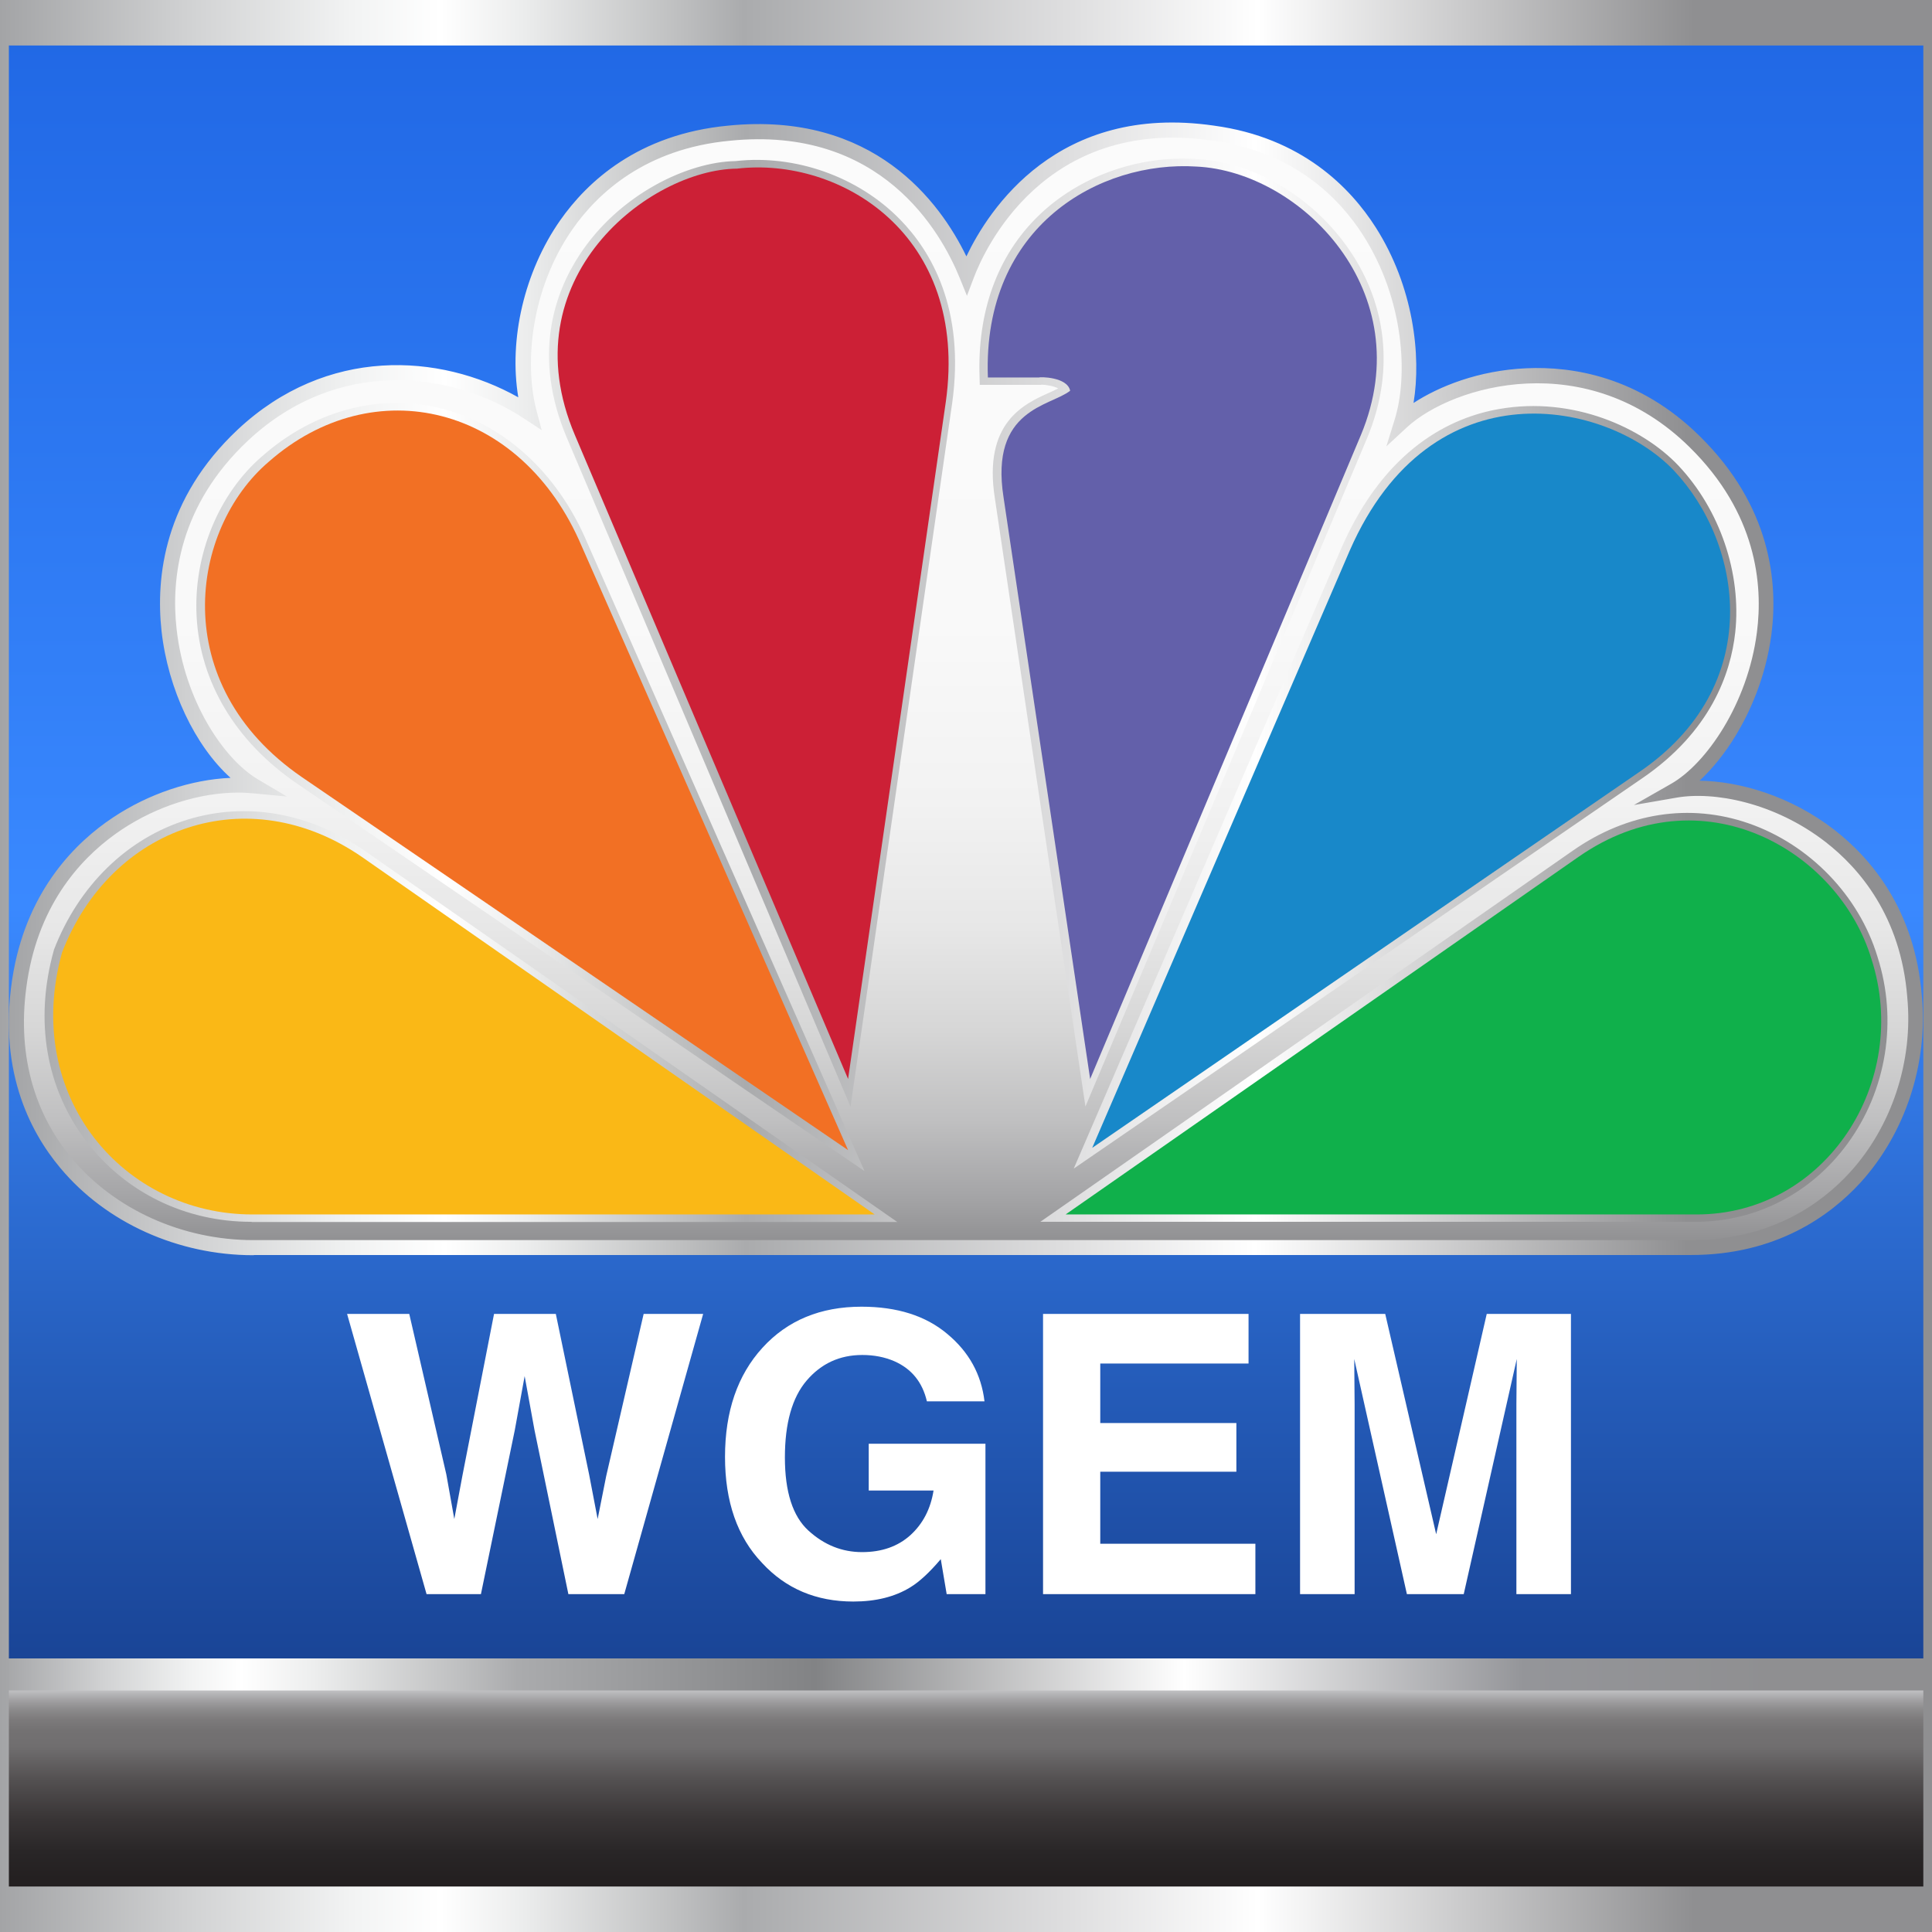
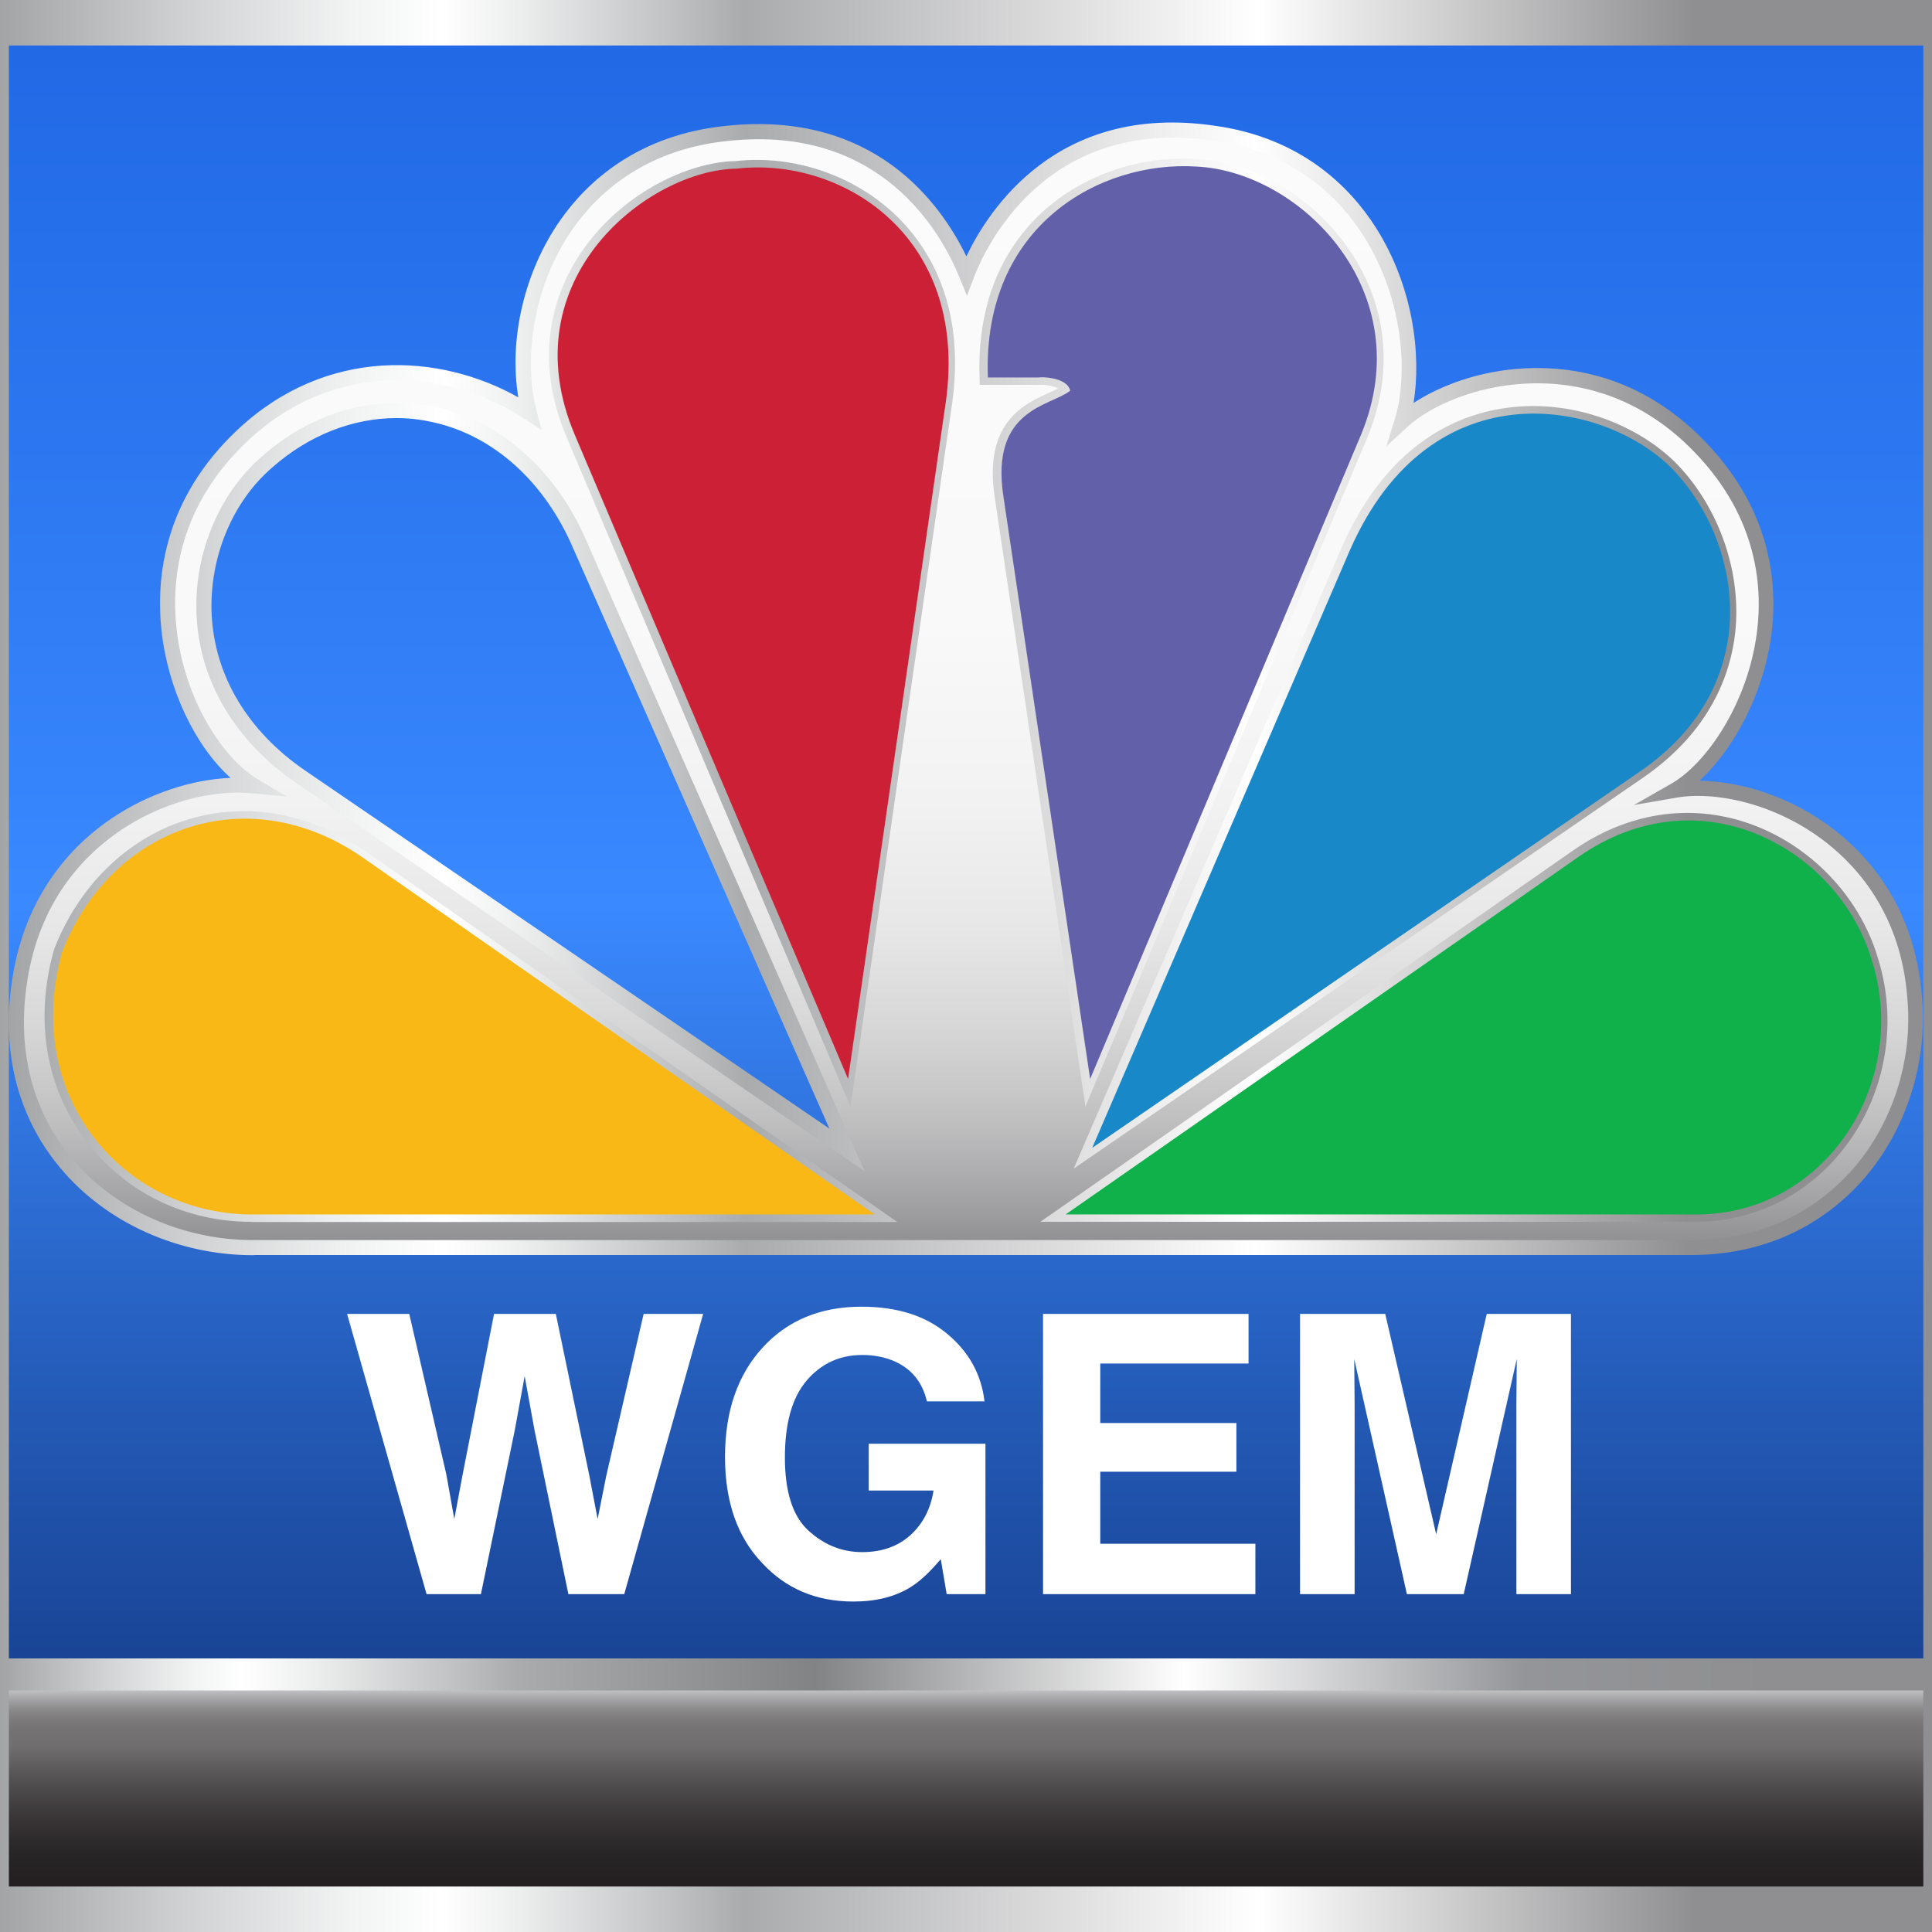
<svg xmlns="http://www.w3.org/2000/svg" xmlns:ns1="http://sodipodi.sourceforge.net/DTD/sodipodi-0.dtd" xmlns:ns2="http://www.inkscape.org/namespaces/inkscape" version="1.1" id="Layer_1" x="0px" y="0px" viewBox="0 0 1024 1024" style="enable-background:new 0 0 1024 1024;" xml:space="preserve" ns1:docname="WGEM_NavIcon.svg" ns2:version="1.2.1 (9c6d41e, 2022-07-14)">
  <rect x="0" y="0" width="1024" height="1024" fill="#333333" stroke="none" />
  <defs id="defs350" />
  <ns1:namedview id="namedview348" pagecolor="#ffffff" bordercolor="#000000" borderopacity="0.25" ns2:showpageshadow="2" ns2:pageopacity="0.0" ns2:pagecheckerboard="0" ns2:deskcolor="#d1d1d1" showgrid="false" ns2:zoom="0.23046875" ns2:cx="299.38983" ns2:cy="542.37288" ns2:window-width="1309" ns2:window-height="578" ns2:window-x="0" ns2:window-y="38" ns2:window-maximized="0" ns2:current-layer="Layer_1" />
  <style type="text/css" id="style182">
	.st0{fill:url(#SVGID_1_);}
	.st1{fill:url(#SVGID_2_);}
	.st2{fill:url(#SVGID_3_);}
	.st3{fill:url(#SVGID_4_);}
	.st4{fill:url(#SVGID_5_);}
	.st5{fill:url(#SVGID_6_);}
	.st6{fill:url(#SVGID_7_);}
	.st7{fill:#10B04B;}
	.st8{fill:#1888C9;}
	.st9{fill:#6360AA;}
	.st10{fill:#CC2036;}
	.st11{fill:#F27024;}
	.st12{fill:#FAB816;}
</style>
  <linearGradient id="SVGID_1_" gradientUnits="userSpaceOnUse" x1="512" y1="12.071" x2="512" y2="1011.929">
    <stop offset="0" style="stop-color:#A3A4A6" id="stop184" />
    <stop offset="0.202" style="stop-color:#D1D2D3" id="stop186" />
    <stop offset="0.375" style="stop-color:#F2F3F3" id="stop188" />
    <stop offset="0.469" style="stop-color:#FFFFFF" id="stop190" />
    <stop offset="0.582" style="stop-color:#ECECED" id="stop192" />
    <stop offset="0.809" style="stop-color:#BCBCBD" id="stop194" />
    <stop offset="1" style="stop-color:#8F8F91" id="stop196" />
  </linearGradient>
  <linearGradient id="SVGID_2_" gradientUnits="userSpaceOnUse" x1="118.919" y1="0" x2="118.919" y2="1024" gradientTransform="scale(4.321,1)">
    <stop offset="0" style="stop-color:#2067E4" id="stop201" />
    <stop offset="0.341" style="stop-color:#327FF7" id="stop203" />
    <stop offset="0.469" style="stop-color:#3A89FF" id="stop205" />
    <stop offset="0.709" style="stop-color:#255DBB" id="stop207" />
    <stop offset="0.904" style="stop-color:#163D8B" id="stop209" />
    <stop offset="1" style="stop-color:#103178" id="stop211" />
  </linearGradient>
  <linearGradient id="SVGID_5_" gradientUnits="userSpaceOnUse" x1="0" y1="512" x2="1024" y2="512">
    <stop offset="0" style="stop-color:#A3A4A6" id="stop268" />
    <stop offset="9.772342e-02" style="stop-color:#D1D2D3" id="stop270" />
    <stop offset="0.182" style="stop-color:#F2F3F3" id="stop272" />
    <stop offset="0.228" style="stop-color:#FFFFFF" id="stop274" />
    <stop offset="0.27" style="stop-color:#ECEDED" id="stop276" />
    <stop offset="0.355" style="stop-color:#BCBDBE" id="stop278" />
    <stop offset="0.385" style="stop-color:#AAABAD" id="stop280" />
    <stop offset="0.552" style="stop-color:#DEDEDF" id="stop282" />
    <stop offset="0.651" style="stop-color:#FFFFFF" id="stop284" />
    <stop offset="0.877" style="stop-color:#8F8F91" id="stop286" />
  </linearGradient>
  <g id="g782">
    <path id="rect199" class="st0" style="fill:url(#SVGID_1_)" d="M 2.3,12.1 H 1021.6 V 1012 H 2.3 Z" />
    <path id="rect214" style="fill:url(#SVGID_2_);stroke-width:2.079" class="st1" d="M 0,0 H 1027.495 V 1024 H 0 Z" />
    <g id="g266">
      <linearGradient id="SVGID_3_" gradientUnits="userSpaceOnUse" x1="512" y1="887.539" x2="512" y2="1015.5">
        <stop offset="4.660236e-02" style="stop-color:#D4D5D7" id="stop216" />
        <stop offset="7.150680e-02" style="stop-color:#BCBCBE" id="stop218" />
        <stop offset="0.107" style="stop-color:#A1A0A2" id="stop220" />
        <stop offset="0.146" style="stop-color:#8B8A8B" id="stop222" />
        <stop offset="0.187" style="stop-color:#7C7A7B" id="stop224" />
        <stop offset="0.234" style="stop-color:#737172" id="stop226" />
        <stop offset="0.299" style="stop-color:#706E6F" id="stop228" />
        <stop offset="0.442" style="stop-color:#524F50" id="stop230" />
        <stop offset="0.595" style="stop-color:#393536" id="stop232" />
        <stop offset="0.733" style="stop-color:#292627" id="stop234" />
        <stop offset="0.842" style="stop-color:#242021" id="stop236" />
      </linearGradient>
      <path id="rect239" class="st2" style="fill:url(#SVGID_3_)" d="m 2.2,887.5 h 1019.6 v 128 H 2.2 Z" />
      <linearGradient id="SVGID_4_" gradientUnits="userSpaceOnUse" x1="0" y1="951.52" x2="1024" y2="951.52">
        <stop offset="0" style="stop-color:#A3A4A6" id="stop241" />
        <stop offset="5.384678e-02" style="stop-color:#D1D2D3" id="stop243" />
        <stop offset="0.1" style="stop-color:#F2F3F3" id="stop245" />
        <stop offset="0.125" style="stop-color:#FFFFFF" id="stop247" />
        <stop offset="0.164" style="stop-color:#ECEDED" id="stop249" />
        <stop offset="0.242" style="stop-color:#BCBDBE" id="stop251" />
        <stop offset="0.268" style="stop-color:#AAABAD" id="stop253" />
        <stop offset="0.422" style="stop-color:#828385" id="stop255" />
        <stop offset="0.613" style="stop-color:#FFFFFF" id="stop257" />
        <stop offset="0.789" style="stop-color:#949599" id="stop259" />
        <stop offset="0.918" style="stop-color:#8F8F91" id="stop261" />
      </linearGradient>
      <path class="st3" d="M1024,1024H0V879h1024V1024z M4.4,1007h1015.2V896H4.4V1007z" id="path264" />
    </g>
    <path class="st4" d="M1024,1024H0V0h1024V1024z M4.7,999.9h1014.7V24.1H4.7V999.9z" id="path289" />
    <g id="g345" transform="translate(0,-190.915)">
      <linearGradient id="SVGID_6_" gradientUnits="userSpaceOnUse" x1="512.016" y1="258.808" x2="512.016" y2="851.043">
        <stop offset="0" style="stop-color:#FBFBFB" id="stop291" />
        <stop offset="0.443" style="stop-color:#F9F9F9" id="stop293" />
        <stop offset="0.602" style="stop-color:#F2F2F2" id="stop295" />
        <stop offset="0.716" style="stop-color:#E7E7E7" id="stop297" />
        <stop offset="0.808" style="stop-color:#D6D6D6" id="stop299" />
        <stop offset="0.887" style="stop-color:#C0C0C1" id="stop301" />
        <stop offset="0.955" style="stop-color:#A5A5A7" id="stop303" />
        <stop offset="1" style="stop-color:#8F8F91" id="stop305" />
      </linearGradient>
      <path class="st5" d="M 1014.8,718.1 C 1008.2,633.6 929.8,601.3 887.7,608.7 922.9,588.5 970.9,495.4 898.3,424 842.5,368.9 769,389.5 743,413.4 757.2,368 734.7,272.9 643,260.4 559.2,248.3 522.9,308.1 512.4,335.7 496.4,296.3 458.2,253.2 386.5,260.4 295.4,268.9 267,357.1 280.6,408.7 244.4,384.6 180.7,371.9 128.8,420.5 57.1,487.6 96.3,583.7 134.7,606.4 92.4,602.4 24.8,630.8 11.2,705.2 -5.6,797.4 66,851.3 134.7,851 H 896 c 79.8,0.3 124.9,-68.3 118.8,-132.9 z M 141.7,434.5 c 55.6,-49 134,-30.3 165.9,44.7 L 448.8,799.3 159.4,601.6 C 87.5,552.3 100.3,469.9 141.7,434.5 Z m -8.2,398.9 C 65,833.6 11,770.9 32.3,694.6 58.1,627.8 130.6,602.3 191.1,644 L 463,833.4 Z M 500.6,402.8 448.8,761.6 304.1,420.4 C 268.9,337.5 343.4,279.7 390,279.2 444.4,272.8 513,314 500.6,402.8 Z m 385.9,36.5 c 36.3,38.5 49.1,114 -18.8,160 L 578.3,798.1 714.8,481.6 c 43.4,-99 136.5,-79.3 171.7,-42.3 z m -320,-42.4 c -1.5,-7.4 -16.2,-7.4 -16.5,-7.1 h -27 c -3.1,-80.7 59.7,-115 110.6,-111.8 55,2.6 118.7,66.4 87.1,142.4 L 577.1,761.6 531.2,453.3 c -7.4,-47.1 25,-48.1 35.3,-56.4 z M 898.3,833.4 H 564.2 L 835.9,644 c 65.4,-45.6 137.9,-3.5 155.3,54.1 20.9,65 -24.2,135.5 -92.9,135.3 z" id="path308" style="fill:url(#SVGID_6_)" />
      <linearGradient id="SVGID_7_" gradientUnits="userSpaceOnUse" x1="4.666" y1="556.052" x2="1019.334" y2="556.052">
        <stop offset="0" style="stop-color:#A3A4A6" id="stop310" />
        <stop offset="9.772342e-02" style="stop-color:#D1D2D3" id="stop312" />
        <stop offset="0.182" style="stop-color:#F2F3F3" id="stop314" />
        <stop offset="0.228" style="stop-color:#FFFFFF" id="stop316" />
        <stop offset="0.27" style="stop-color:#ECEDED" id="stop318" />
        <stop offset="0.355" style="stop-color:#BCBDBE" id="stop320" />
        <stop offset="0.385" style="stop-color:#AAABAD" id="stop322" />
        <stop offset="0.552" style="stop-color:#DEDEDF" id="stop324" />
        <stop offset="0.651" style="stop-color:#FFFFFF" id="stop326" />
        <stop offset="0.877" style="stop-color:#8F8F91" id="stop328" />
      </linearGradient>
-       <path class="st6" d="M 134.2,856.2 C 94.4,856.2 56.2,839 32,810 15.6,790.5 -2,756.5 7.2,705.6 c 8,-43.6 33.1,-68.4 52.7,-81.4 18.9,-12.6 41.4,-20.1 62.3,-21 -18.8,-16.9 -33.2,-47 -36.6,-78 -3.1,-28.4 1.4,-70 40.4,-106.6 47.1,-44.1 106.9,-40.6 148.7,-17.1 -5.1,-30.8 3.2,-66.6 22.2,-93.8 14.3,-20.4 41.3,-45.7 89.1,-50.2 77.1,-7.7 112.3,40.6 126.2,69.3 11.8,-24.8 48.3,-81.3 131.2,-69.3 46.5,6.3 72.3,32.8 85.8,54 19.9,31.3 24.2,67.7 20,93 13.5,-8.8 34.5,-17.3 59.9,-18.4 24.2,-1.1 59.7,4.3 91.8,36 37.8,37.2 41.5,77.6 38,104.9 -3.1,23.7 -12,42.3 -18.9,53.7 -5.7,9.4 -12.4,17.7 -19.2,24 20.9,0.3 48.1,7.9 71.5,26.1 19.2,14.9 42.7,42.2 46.3,88 3.4,35.9 -8.8,72.8 -32.5,98.9 -16,17.5 -44.6,38.4 -89.8,38.4 -0.2,0 -0.3,0 -0.5,0 H 134.7 c -0.2,0.1 -0.4,0.1 -0.5,0.1 z M 126.4,611 c -20.5,0 -43.1,7.1 -62,19.7 C 46,643 22.6,666.1 15.1,707 c -6.9,37.9 1.1,71.7 23,97.9 22.7,27.1 58.6,43.3 96.1,43.3 0.2,0 0.3,0 0.5,0 H 896 c 0.2,0 0.3,0 0.5,0 42.3,0 69,-19.5 83.9,-35.8 22.3,-24.4 33.7,-59.1 30.5,-92.8 v -0.1 c -3.4,-42.9 -25.4,-68.4 -43.3,-82.3 -27.1,-21 -59.3,-27 -79.1,-23.5 l -22.5,3.9 19.8,-11.3 c 18.4,-10.5 40.5,-42.2 45.4,-80.2 3.3,-25.5 -0.2,-63.3 -35.7,-98.2 C 841.2,374.4 770,395 745.7,417.4 l -10.9,10.1 4.4,-14.2 c 7.2,-23.1 5.1,-63.4 -16.6,-97.5 -12.5,-19.7 -36.6,-44.5 -80.2,-50.4 -89.1,-12.8 -120.9,58.4 -126.3,72.8 l -3.6,9.5 -3.8,-9.4 c -10,-24.6 -41.8,-80.9 -121.8,-72.8 -44.8,4.2 -70.1,27.8 -83.4,46.8 -22.3,32 -25.7,71.5 -19.1,96.4 l 2.7,10.2 -8.8,-5.8 c -39.2,-26.1 -99.8,-32.7 -146.8,11.3 -36.6,34.3 -40.9,73.3 -37.9,99.9 4.2,38 24.9,68.9 43.1,79.7 l 15.4,9.1 -17.8,-1.7 c -2.6,-0.2 -5.2,-0.4 -7.9,-0.4 z m 6.7,227.5 C 98.3,838.5 66.5,823 45.8,795.9 24.3,767.7 18.2,731.7 28.5,694.7 l 0.1,-0.4 c 13.1,-34 38.9,-59.1 70.6,-68.9 31.3,-9.7 64.8,-3.8 94.2,16.5 L 475.6,838.6 H 133.5 c -0.1,-0.1 -0.3,-0.1 -0.4,-0.1 z M 36.1,697 c -9.6,34.6 -3.9,68 16,94.1 19.1,25.1 48.6,39.5 81,39.5 0.1,0 0.3,0 0.4,0 H 450.2 L 188.9,648.4 C 161.6,629.5 130.6,624.1 101.6,633 72.2,642.1 48.4,665.4 36.1,697 Z m 862.6,141.5 c -0.1,0 -0.3,0 -0.4,0 H 551.4 L 833.6,641.8 c 28.9,-20.2 62,-25.3 93.2,-14.5 32.3,11.2 58.5,38.3 68.3,70.7 10.8,33.6 4.9,70.7 -15.9,99.1 -19.3,26.4 -48.6,41.4 -80.5,41.4 z m -321.8,-8 h 321.4 c 29.4,0.1 56.6,-13.8 74.4,-38 19.3,-26.3 24.8,-60.7 14.8,-92 -9.1,-30.1 -33.3,-55.1 -63.3,-65.6 -28.7,-10 -59.2,-5.2 -86,13.5 z M 458.2,811.6 157.1,606 c -32.3,-22.2 -51.1,-53.6 -52.9,-88.5 -1.7,-32.5 11.7,-65 34.9,-84.9 26.8,-23.6 60.6,-33 92.6,-25.7 34.5,7.8 63.6,34 79.6,71.8 z m -248,-399.1 c -23.3,0 -46.5,9.1 -65.8,26.1 v 0 c -21.4,18.3 -33.7,48.3 -32.2,78.4 1.7,32.4 19.3,61.6 49.5,82.3 L 439.6,789.1 304,482 c -15.1,-35.5 -42.1,-60 -74.1,-67.2 -6.5,-1.5 -13.1,-2.3 -19.7,-2.3 z m 358.9,397.8 142,-329.2 c 23.1,-52.6 58.1,-69 83.5,-73.4 39.3,-6.9 76,10 94.9,29.9 v 0 c 22.1,23.4 33.6,57.3 30.2,88.6 -2.4,21.6 -12.9,52.5 -49.7,77.5 z M 812.3,414.2 c -5.4,0 -10.8,0.4 -16.3,1.4 -23.4,4.1 -55.9,19.4 -77.5,68.7 l -131,303.8 278,-191 c 27.1,-18.4 43.1,-43.2 46.3,-71.7 3.2,-29 -7.6,-60.5 -28.1,-82.2 -14.4,-15.1 -41.5,-29 -71.4,-29 z M 450.8,777.5 300.5,423.1 c -18.5,-43.5 -6.6,-76.8 6.6,-97 21.1,-32.3 57.5,-49.4 82.7,-49.8 31.6,-3.6 65,8.2 87.2,30.9 16.5,16.8 34.6,47.4 27.7,97.2 v 0 z M 401.2,283.7 c -3.6,0 -7.2,0.2 -10.7,0.6 h -0.4 c -23.1,0.2 -56.7,16.2 -76.3,46.2 -12.1,18.6 -23,49.2 -5.9,89.5 L 447,748 496.7,403.3 c 6.5,-46.6 -10.2,-75 -25.5,-90.6 -18,-18.3 -44.1,-29 -70,-29 z M 575.3,777.4 527.3,455 c -6.3,-40.2 15.6,-50 28.7,-55.9 1.8,-0.8 3.5,-1.6 4.9,-2.3 -2.4,-1.3 -6.5,-2 -8.9,-2 l -0.1,0.1 h -32.6 l -0.1,-3.8 c -1.3,-34.9 9.4,-64.6 31.1,-85.7 21.4,-20.9 52.8,-32.2 83.8,-30.2 31.7,1.5 64.3,21.7 83.2,51.4 18.5,29.2 21.1,63.4 7.3,96.5 z M 551.9,386.9 c 3.8,0 8.2,1.2 8.3,1.2 7.3,2.1 9.6,6.1 10.2,9.1 l 0.5,2.4 -1.9,1.5 c -2.6,2.1 -5.9,3.6 -9.8,5.3 -13.1,5.9 -29.4,13.2 -24,47.4 L 579,748.1 717,420 c 12.7,-30.5 10.3,-62.2 -6.7,-89.1 -17.2,-27.2 -48.1,-46.4 -76.9,-47.7 -28.9,-1.8 -57.9,8.6 -77.7,28 -19.2,18.7 -29.1,44.9 -28.8,75.8 h 23.2 c 0.5,-0.1 1.2,-0.1 1.8,-0.1 z" id="path331" style="fill:url(#SVGID_7_)" />
+       <path class="st6" d="M 134.2,856.2 C 94.4,856.2 56.2,839 32,810 15.6,790.5 -2,756.5 7.2,705.6 c 8,-43.6 33.1,-68.4 52.7,-81.4 18.9,-12.6 41.4,-20.1 62.3,-21 -18.8,-16.9 -33.2,-47 -36.6,-78 -3.1,-28.4 1.4,-70 40.4,-106.6 47.1,-44.1 106.9,-40.6 148.7,-17.1 -5.1,-30.8 3.2,-66.6 22.2,-93.8 14.3,-20.4 41.3,-45.7 89.1,-50.2 77.1,-7.7 112.3,40.6 126.2,69.3 11.8,-24.8 48.3,-81.3 131.2,-69.3 46.5,6.3 72.3,32.8 85.8,54 19.9,31.3 24.2,67.7 20,93 13.5,-8.8 34.5,-17.3 59.9,-18.4 24.2,-1.1 59.7,4.3 91.8,36 37.8,37.2 41.5,77.6 38,104.9 -3.1,23.7 -12,42.3 -18.9,53.7 -5.7,9.4 -12.4,17.7 -19.2,24 20.9,0.3 48.1,7.9 71.5,26.1 19.2,14.9 42.7,42.2 46.3,88 3.4,35.9 -8.8,72.8 -32.5,98.9 -16,17.5 -44.6,38.4 -89.8,38.4 -0.2,0 -0.3,0 -0.5,0 H 134.7 c -0.2,0.1 -0.4,0.1 -0.5,0.1 z M 126.4,611 c -20.5,0 -43.1,7.1 -62,19.7 C 46,643 22.6,666.1 15.1,707 c -6.9,37.9 1.1,71.7 23,97.9 22.7,27.1 58.6,43.3 96.1,43.3 0.2,0 0.3,0 0.5,0 H 896 c 0.2,0 0.3,0 0.5,0 42.3,0 69,-19.5 83.9,-35.8 22.3,-24.4 33.7,-59.1 30.5,-92.8 v -0.1 c -3.4,-42.9 -25.4,-68.4 -43.3,-82.3 -27.1,-21 -59.3,-27 -79.1,-23.5 l -22.5,3.9 19.8,-11.3 c 18.4,-10.5 40.5,-42.2 45.4,-80.2 3.3,-25.5 -0.2,-63.3 -35.7,-98.2 C 841.2,374.4 770,395 745.7,417.4 l -10.9,10.1 4.4,-14.2 c 7.2,-23.1 5.1,-63.4 -16.6,-97.5 -12.5,-19.7 -36.6,-44.5 -80.2,-50.4 -89.1,-12.8 -120.9,58.4 -126.3,72.8 l -3.6,9.5 -3.8,-9.4 c -10,-24.6 -41.8,-80.9 -121.8,-72.8 -44.8,4.2 -70.1,27.8 -83.4,46.8 -22.3,32 -25.7,71.5 -19.1,96.4 l 2.7,10.2 -8.8,-5.8 c -39.2,-26.1 -99.8,-32.7 -146.8,11.3 -36.6,34.3 -40.9,73.3 -37.9,99.9 4.2,38 24.9,68.9 43.1,79.7 l 15.4,9.1 -17.8,-1.7 c -2.6,-0.2 -5.2,-0.4 -7.9,-0.4 z m 6.7,227.5 C 98.3,838.5 66.5,823 45.8,795.9 24.3,767.7 18.2,731.7 28.5,694.7 l 0.1,-0.4 c 13.1,-34 38.9,-59.1 70.6,-68.9 31.3,-9.7 64.8,-3.8 94.2,16.5 L 475.6,838.6 H 133.5 c -0.1,-0.1 -0.3,-0.1 -0.4,-0.1 z M 36.1,697 c -9.6,34.6 -3.9,68 16,94.1 19.1,25.1 48.6,39.5 81,39.5 0.1,0 0.3,0 0.4,0 H 450.2 L 188.9,648.4 C 161.6,629.5 130.6,624.1 101.6,633 72.2,642.1 48.4,665.4 36.1,697 Z m 862.6,141.5 c -0.1,0 -0.3,0 -0.4,0 H 551.4 L 833.6,641.8 c 28.9,-20.2 62,-25.3 93.2,-14.5 32.3,11.2 58.5,38.3 68.3,70.7 10.8,33.6 4.9,70.7 -15.9,99.1 -19.3,26.4 -48.6,41.4 -80.5,41.4 z m -321.8,-8 h 321.4 c 29.4,0.1 56.6,-13.8 74.4,-38 19.3,-26.3 24.8,-60.7 14.8,-92 -9.1,-30.1 -33.3,-55.1 -63.3,-65.6 -28.7,-10 -59.2,-5.2 -86,13.5 z M 458.2,811.6 157.1,606 c -32.3,-22.2 -51.1,-53.6 -52.9,-88.5 -1.7,-32.5 11.7,-65 34.9,-84.9 26.8,-23.6 60.6,-33 92.6,-25.7 34.5,7.8 63.6,34 79.6,71.8 z m -248,-399.1 c -23.3,0 -46.5,9.1 -65.8,26.1 v 0 c -21.4,18.3 -33.7,48.3 -32.2,78.4 1.7,32.4 19.3,61.6 49.5,82.3 L 439.6,789.1 304,482 c -15.1,-35.5 -42.1,-60 -74.1,-67.2 -6.5,-1.5 -13.1,-2.3 -19.7,-2.3 z m 358.9,397.8 142,-329.2 c 23.1,-52.6 58.1,-69 83.5,-73.4 39.3,-6.9 76,10 94.9,29.9 v 0 c 22.1,23.4 33.6,57.3 30.2,88.6 -2.4,21.6 -12.9,52.5 -49.7,77.5 z M 812.3,414.2 c -5.4,0 -10.8,0.4 -16.3,1.4 -23.4,4.1 -55.9,19.4 -77.5,68.7 l -131,303.8 278,-191 c 27.1,-18.4 43.1,-43.2 46.3,-71.7 3.2,-29 -7.6,-60.5 -28.1,-82.2 -14.4,-15.1 -41.5,-29 -71.4,-29 z M 450.8,777.5 300.5,423.1 c -18.5,-43.5 -6.6,-76.8 6.6,-97 21.1,-32.3 57.5,-49.4 82.7,-49.8 31.6,-3.6 65,8.2 87.2,30.9 16.5,16.8 34.6,47.4 27.7,97.2 v 0 z M 401.2,283.7 h -0.4 c -23.1,0.2 -56.7,16.2 -76.3,46.2 -12.1,18.6 -23,49.2 -5.9,89.5 L 447,748 496.7,403.3 c 6.5,-46.6 -10.2,-75 -25.5,-90.6 -18,-18.3 -44.1,-29 -70,-29 z M 575.3,777.4 527.3,455 c -6.3,-40.2 15.6,-50 28.7,-55.9 1.8,-0.8 3.5,-1.6 4.9,-2.3 -2.4,-1.3 -6.5,-2 -8.9,-2 l -0.1,0.1 h -32.6 l -0.1,-3.8 c -1.3,-34.9 9.4,-64.6 31.1,-85.7 21.4,-20.9 52.8,-32.2 83.8,-30.2 31.7,1.5 64.3,21.7 83.2,51.4 18.5,29.2 21.1,63.4 7.3,96.5 z M 551.9,386.9 c 3.8,0 8.2,1.2 8.3,1.2 7.3,2.1 9.6,6.1 10.2,9.1 l 0.5,2.4 -1.9,1.5 c -2.6,2.1 -5.9,3.6 -9.8,5.3 -13.1,5.9 -29.4,13.2 -24,47.4 L 579,748.1 717,420 c 12.7,-30.5 10.3,-62.2 -6.7,-89.1 -17.2,-27.2 -48.1,-46.4 -76.9,-47.7 -28.9,-1.8 -57.9,8.6 -77.7,28 -19.2,18.7 -29.1,44.9 -28.8,75.8 h 23.2 c 0.5,-0.1 1.2,-0.1 1.8,-0.1 z" id="path331" style="fill:url(#SVGID_7_)" />
      <path class="st7" d="M 899,834.6 H 564.8 L 836.6,645.1 c 65.4,-45.6 137.9,-3.5 155.3,54.1 21,65 -24.2,135.6 -92.9,135.4 z" id="path333" />
      <path class="st8" d="M 868.4,600.4 578.9,799.3 715.4,482.7 c 43.4,-99 136.6,-79.4 171.8,-42.4 36.4,38.6 49.2,114.1 -18.8,160.1 z" id="path335" />
      <path class="st9" d="M 721.3,421.5 577.8,762.8 531.9,454.5 c -7.4,-47.2 25,-48.2 35.3,-56.5 -1.5,-7.4 -16.2,-7.4 -16.5,-7 h -27.1 c -3,-80.7 59.7,-115.1 110.6,-111.8 55,2.6 118.8,66.3 87.1,142.3 z" id="path337" />
      <path class="st10" d="M 501.3,403.9 449.5,762.8 304.7,421.5 c -35.2,-82.9 39.3,-140.7 85.9,-141.2 54.5,-6.4 123.1,34.8 110.7,123.6 z" id="path339" />
-       <path class="st11" d="M 308.3,480.4 449.5,800.5 160,602.8 C 88.1,553.4 100.9,471.1 142.4,435.7 c 55.6,-49 134,-30.4 165.9,44.7 z" id="path341" />
      <path class="st12" d="m 32.9,695.7 c 25.8,-66.8 98.4,-92.3 158.9,-50.6 L 463.6,834.6 H 134.1 C 65.6,834.8 11.6,772.1 32.9,695.7 Z" id="path343" />
    </g>
    <g aria-label="WGEM" id="text654" style="font-weight:bold;font-size:206.349px;font-family:Helvetica;-inkscape-font-specification:'Helvetica, Bold';fill:#ffffff;stroke-width:1.81">
      <path d="m 341.147,696.404 h 31.537 l -41.814,148.515 h -29.622 l -17.935,-86.852 -5.239,-28.716 -5.239,28.716 -17.935,86.852 H 226.083 L 183.967,696.404 h 32.947 l 19.647,85.038 4.232,23.678 4.333,-23.174 16.726,-85.542 h 32.746 l 17.632,85.038 4.534,23.678 4.534,-22.771 z" id="path709" />
      <path d="m 482.508,841.292 q -12.292,7.557 -30.227,7.557 -29.522,0 -48.363,-20.454 -19.647,-20.554 -19.647,-56.222 0,-36.071 19.849,-57.834 19.849,-21.763 52.494,-21.763 28.313,0 45.441,14.408 17.229,14.307 19.748,35.769 h -30.529 q -3.526,-15.214 -17.229,-21.26 -7.657,-3.325 -17.028,-3.325 -17.935,0 -29.522,13.602 -11.486,13.501 -11.486,40.706 0,27.406 12.494,38.791 12.494,11.385 28.413,11.385 15.617,0 25.592,-8.967 9.975,-9.068 12.292,-23.678 H 460.443 v -24.786 h 61.864 v 79.698 h -20.554 l -3.123,-18.539 q -8.967,10.579 -16.121,14.912 z" id="path711" />
      <path d="m 655.305,780.032 h -72.142 v 38.187 h 82.217 v 26.7 H 552.836 V 696.404 H 661.754 v 26.297 h -78.59 v 31.537 h 72.142 z" id="path713" />
      <path d="M 717.976,844.919 H 689.059 V 696.404 h 45.139 l 27.003,116.777 26.801,-116.777 h 44.635 V 844.919 H 803.719 V 744.465 q 0,-4.333 0.101,-12.091 0.101,-7.859 0.101,-12.091 l -28.111,124.636 h -30.126 l -27.91,-124.636 q 0,4.232 0.101,12.091 0.101,7.758 0.101,12.091 z" id="path715" />
    </g>
  </g>
</svg>